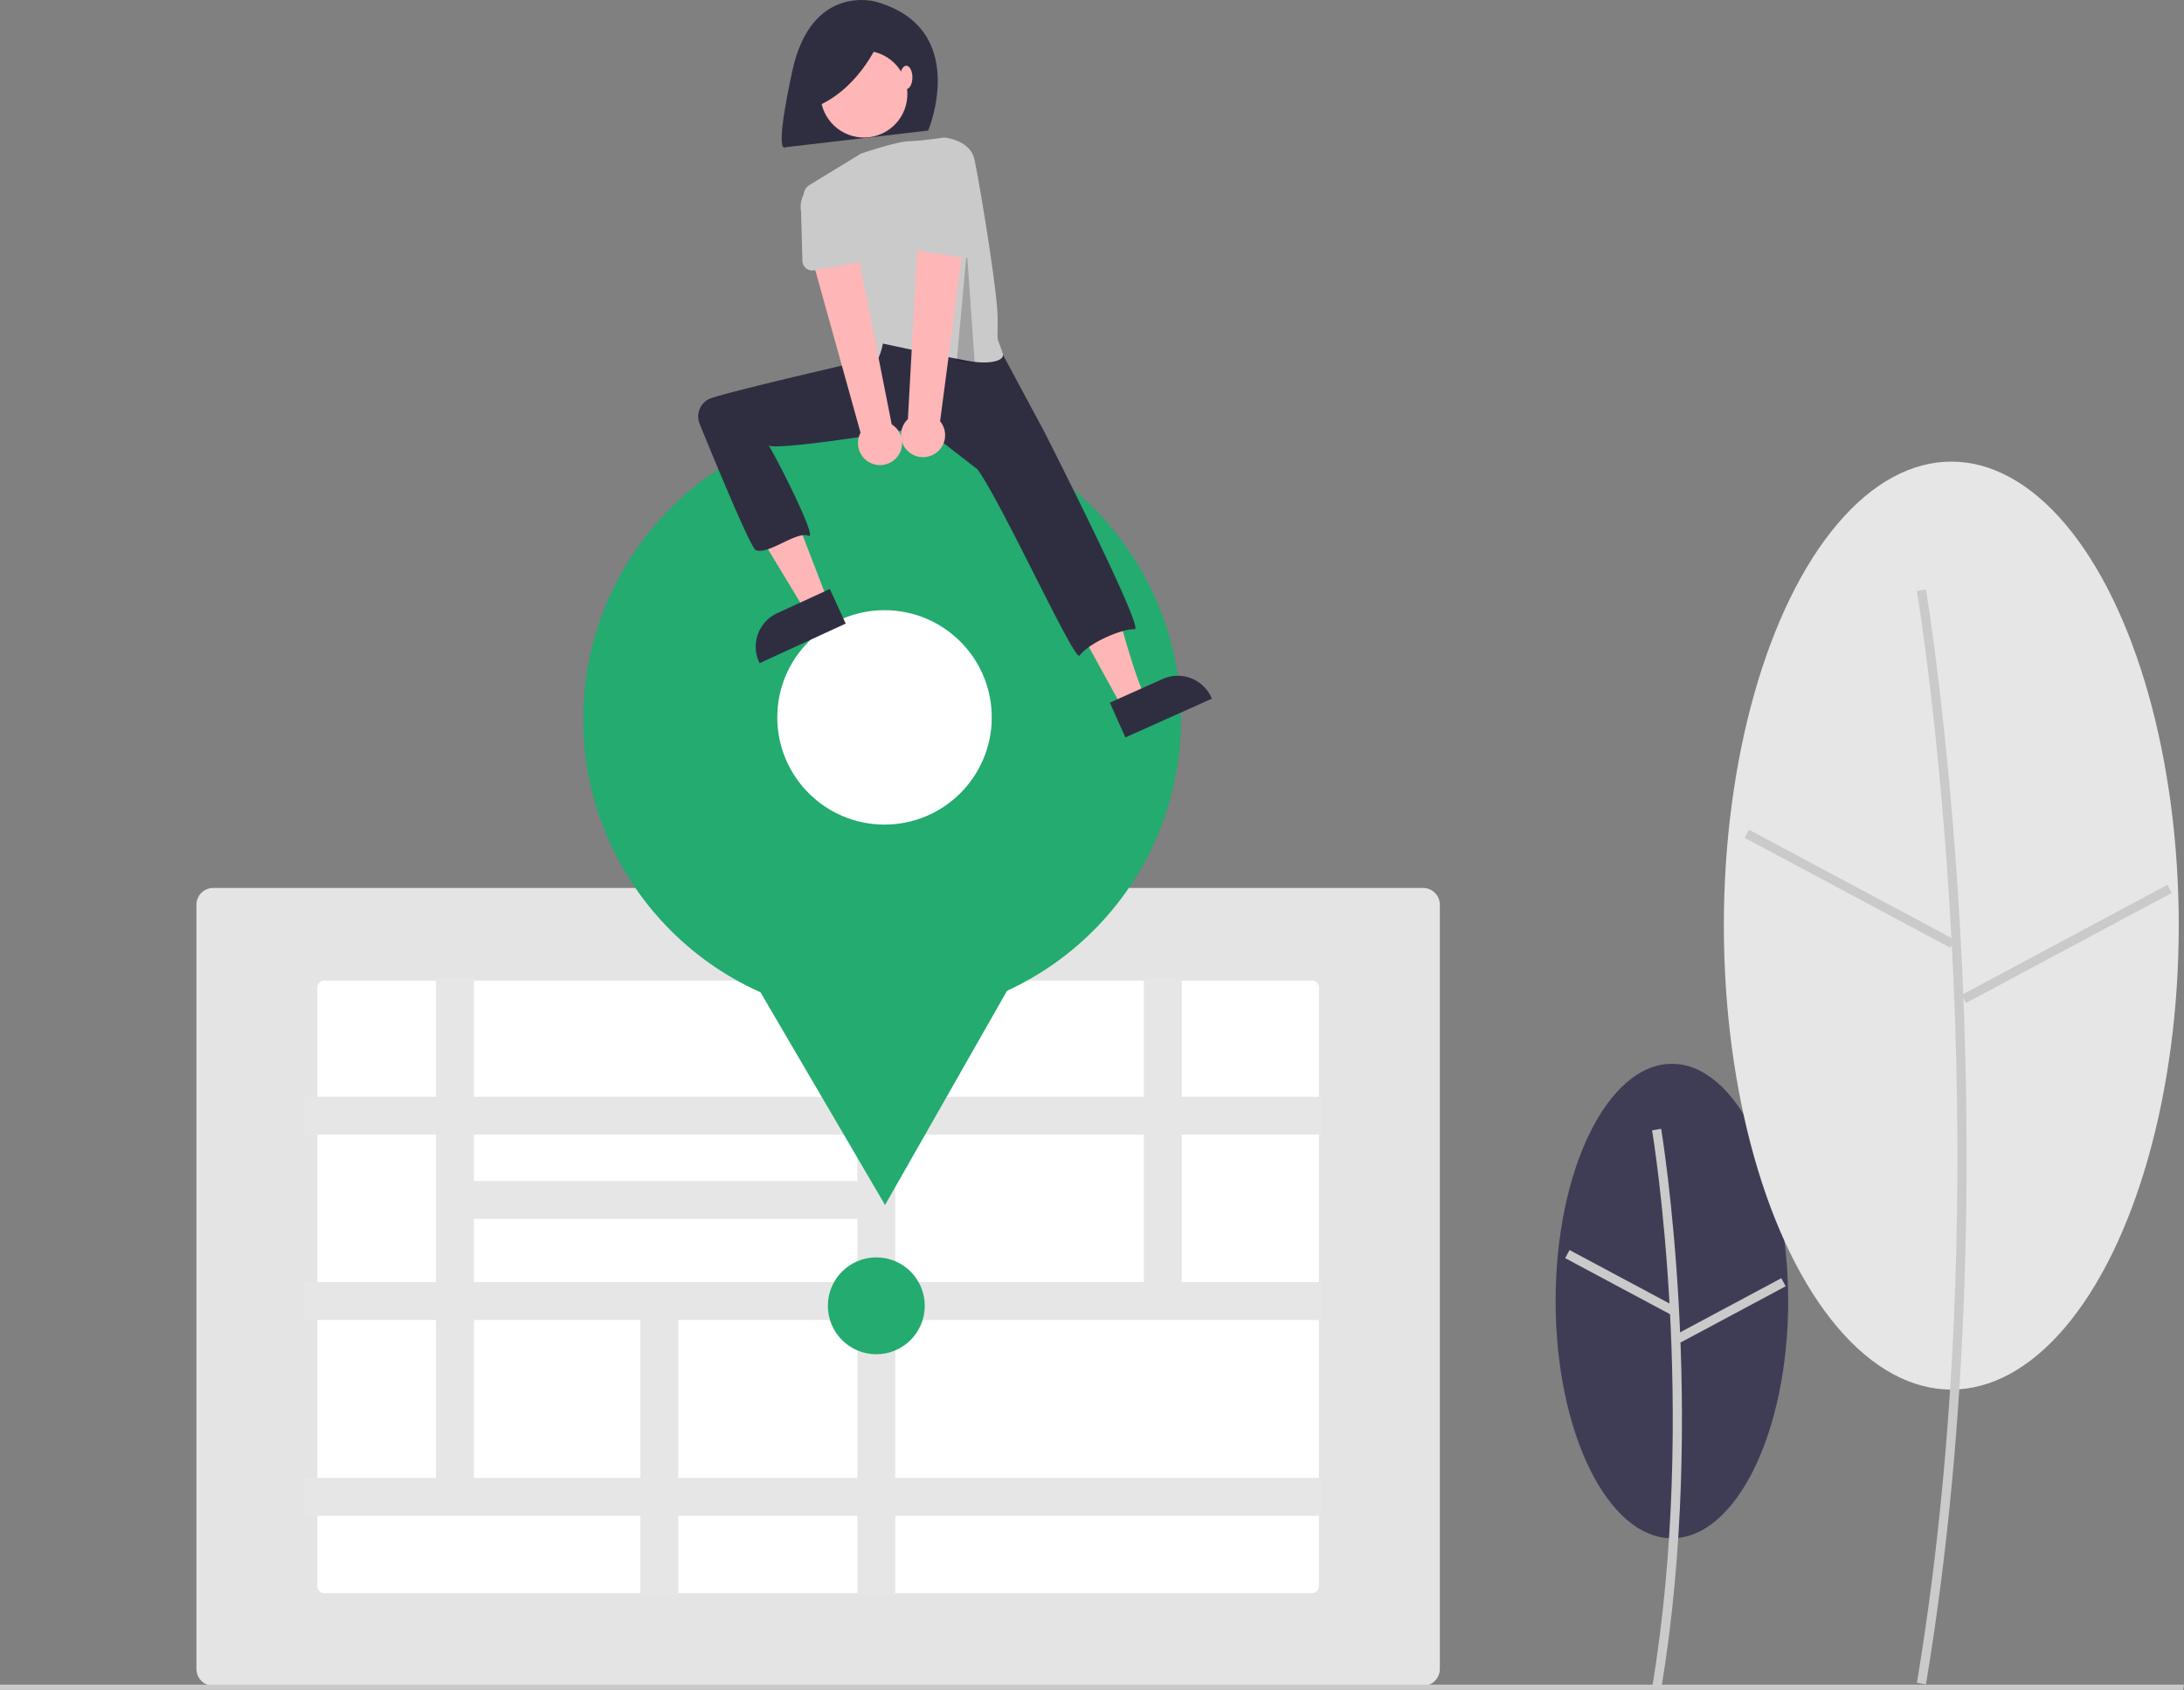
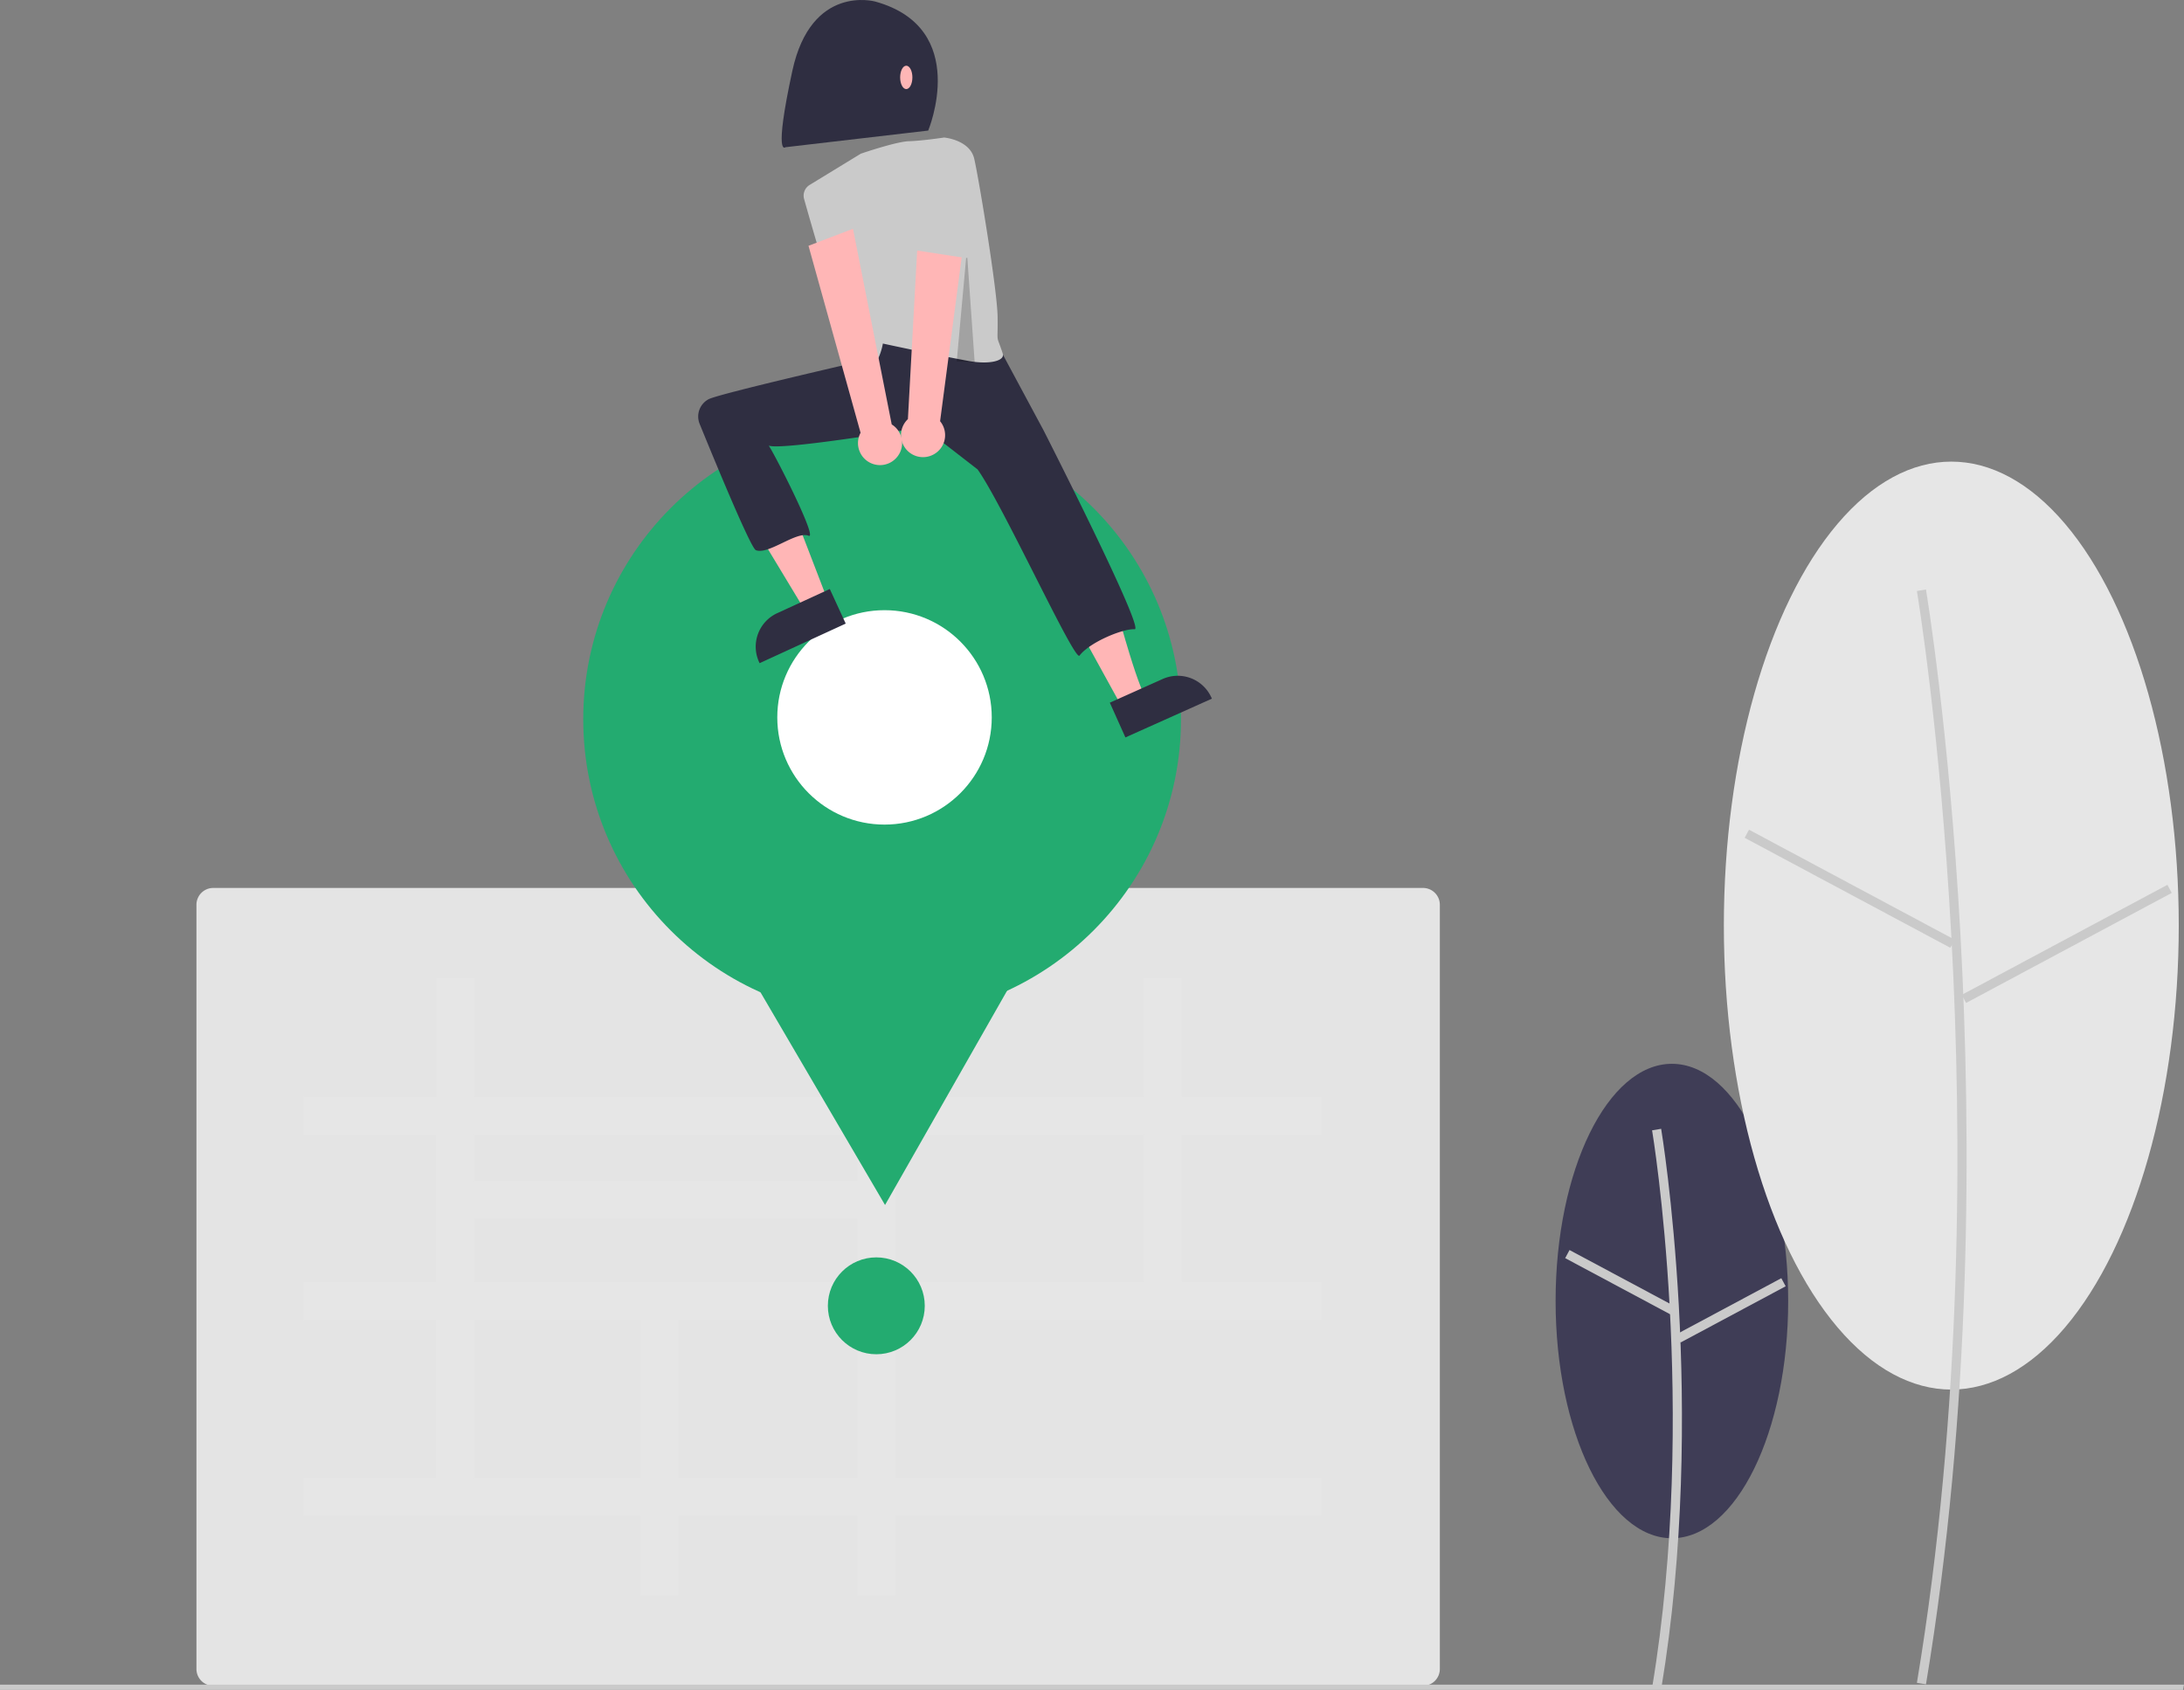
<svg xmlns="http://www.w3.org/2000/svg" data-name="Layer 1" width="910.908" height="704.996" viewBox="0 0 910.908 704.996">
  <rect x="0" y="0" width="910.908" height="704.996" fill="#808080" stroke="none" />
  <ellipse cx="697.317" cy="542.77" rx="48.503" ry="98.965" fill="#3f3d56" />
  <path d="M837.384,802.263c19.426-116.551.196-232.682-.001-233.84l-3.779.64c.196,1.153,19.315,116.673-.001,232.571Z" transform="translate(-144.546 -97.502)" fill="#cacaca" />
  <rect x="818.27" y="607.542" width="3.833" height="49.74" transform="translate(-268.853 959.859) rotate(-61.858)" fill="#cacaca" />
  <rect x="841.609" y="642.253" width="49.741" height="3.833" transform="translate(-345.984 387.631) rotate(-28.158)" fill="#cacaca" />
  <ellipse cx="813.855" cy="386.144" rx="94.866" ry="193.564" fill="#e6e6e6" />
  <path d="M947.834,800.179c37.944-227.66.383-454.492-.001-456.756l-3.779.64c.383,2.259,37.834,228.48-.001,455.487Z" transform="translate(-144.546 -97.502)" fill="#cacaca" />
  <rect x="914.088" y="419.627" width="3.833" height="97.287" transform="translate(-73.491 957.626) rotate(-61.858)" fill="#cacaca" />
  <rect x="957.903" y="489.352" width="97.287" height="3.833" transform="translate(-257.253 435.623) rotate(-28.157)" fill="#cacaca" />
  <path d="M738.076,800.787H233.479a7.008,7.008,0,0,1-7-7V474.942a7.008,7.008,0,0,1,7-7H738.076a7.008,7.008,0,0,1,7,7v318.846A7.008,7.008,0,0,1,738.076,800.787Z" transform="translate(-144.546 -97.502)" fill="#e4e4e4" />
-   <path d="M279.884,506.579a3.003,3.003,0,0,0-3,3V759.151a3.003,3.003,0,0,0,3,3H691.671a3.003,3.003,0,0,0,3-3V509.579a3.003,3.003,0,0,0-3-3Z" transform="translate(-144.546 -97.502)" fill="#fff" />
  <path d="M695.671,570.859V555.044H637.437V505.579H621.622v49.465H517.947V505.579H502.133v49.465H342.227V505.579H326.412v49.465H271.117v15.815h55.294v61.502H271.117v15.815h55.294v65.895H271.117v15.815h140.519V763.15h15.815V729.886h74.681V763.15h15.814V729.886H695.671V714.071H517.947V648.176H695.671V632.361H637.437V570.859Zm-193.538,0v19.329H342.227V570.859Zm-159.906,35.144H502.133v26.358H342.227Zm0,108.068V648.176h69.41v65.895Zm159.906,0H427.451V648.176h74.681Zm119.49-81.71H517.947V570.859H621.622Z" transform="translate(-144.546 -97.502)" fill="#e6e6e6" />
  <circle cx="365.494" cy="544.767" r="20.208" fill="#23ab70" />
  <polygon points="910.513 704.996 0 704.996 0 702.814 910.908 702.814 910.513 704.996" fill="#cacaca" />
  <circle cx="367.916" cy="300.067" r="124.655" fill="#23ab70" />
  <polygon points="369.135 502.707 329.753 435.433 290.371 368.159 368.323 367.69 446.275 367.221 407.705 434.964 369.135 502.707" fill="#23ab70" />
  <circle cx="368.917" cy="299.283" r="44.724" fill="#fff" />
  <path d="M509.579,98.143s-26.674-7.514-34.563,28.928-2.878,31.85-2.878,31.85l59.546-6.95S549.589,109.225,509.579,98.143Z" transform="translate(-144.546 -97.502)" fill="#2f2e41" />
  <path d="M470.787,258.012s-40.242,1.863-33.273,17.659q.739,1.675,1.376,3.138a282.522,282.522,0,0,0,17.164,33.223l24.733,40.98,9-5-25.327-65.837,22.765-1.858Z" transform="translate(-144.546 -97.502)" fill="#ffb6b6" />
  <path d="M576.891,274.742l13.008,28.34s9.756,9.756,20.442,48.782,13.008,37.632,13.008,37.632l-10.562,3.518-43.33-78.781-21.371-26.946,6.504-14.402Z" transform="translate(-144.546 -97.502)" fill="#ffb6b6" />
  <path d="M561.095,242.221l18.693,34.792s42.38,83.277,38,83c-4.924-.311-18.754,5.428-23,11-2.05,2.689-32-63-42.52-77.687L529.503,275.671s-64.636,10.879-64.715,7.341c-.039-1.733,21.4,39.842,17,38-5.012-2.099-16.802,8.114-22,6-2.145-.872-17.298-37.611-23.432-52.666a8.148,8.148,0,0,1,3.77-10.311c4.61-2.397,68.662-17.023,68.662-17.023l-1.12-5.721,4.646-9.292Z" transform="translate(-144.546 -97.502)" fill="#2f2e41" />
-   <circle cx="504.879" cy="136.758" r="18.119" transform="translate(144.47 515.71) rotate(-80.783)" fill="#ffb6b6" />
  <path d="M562.787,245.012c1,3.001-5.479,4.726-14.511,3.039-7.814-1.459-16.367-3.192-23.113-4.595-7.224-1.505-12.386-2.63-12.386-2.63s-1.858,11.615-7.898,10.221c-5.203-1.199-20.753-55.513-24.958-70.524a5.222,5.222,0,0,1,2.309-5.868l21.357-13.041s14.718-5.055,20.084-5.199,14.658-1.538,14.658-1.538,10.685.929,12.544,8.827,9.613,54.726,9.756,65.971C560.787,242.012,559.787,236.012,562.787,245.012Z" transform="translate(-144.546 -97.502)" fill="#cacaca" />
  <path d="M511.654,113.485s-7.514,19.911-25.922,28.176l-3.005-17.657Z" transform="translate(-144.546 -97.502)" fill="#2f2e41" />
  <ellipse cx="377.988" cy="32.289" rx="2.555" ry="4.878" fill="#ffb6b6" />
  <path d="M497.276,357.658l-35.917,16.512-.209-.454a15.387,15.387,0,0,1,7.552-20.407l.001-0,21.937-10.085Z" transform="translate(-144.546 -97.502)" fill="#2f2e41" />
  <path d="M607.433,390.647l22.032-9.876.001-0a15.387,15.387,0,0,1,20.334,7.747l.205.456-36.072,16.17Z" transform="translate(-144.546 -97.502)" fill="#2f2e41" />
  <polygon points="403.241 104.51 399.035 150.771 406.512 151.124 403.241 104.51" opacity="0.2" />
  <path d="M518.468,288.434a9.136,9.136,0,0,0-1.999-13.865L500.31,192.943l-18.556,7.099,21.718,78.003A9.185,9.185,0,0,0,518.468,288.434Z" transform="translate(-144.546 -97.502)" fill="#ffb6b6" />
-   <path d="M504.398,206.7,484.023,210.288a4.096,4.096,0,0,1-4.805-3.922l-.562-20.619a11.376,11.376,0,0,1,22.419-3.881l6.5,19.505a4.096,4.096,0,0,1-3.176,5.328Z" transform="translate(-144.546 -97.502)" fill="#cacaca" />
  <path d="M534.09,286.998a9.136,9.136,0,0,0,2.552-13.774l10.869-82.497-19.853.774-4.441,80.849a9.185,9.185,0,0,0,10.873,14.649Z" transform="translate(-144.546 -97.502)" fill="#ffb6b6" />
  <path d="M546.973,205.068l-20.45-3.134a4.096,4.096,0,0,1-3.294-5.256l6.079-19.71a11.376,11.376,0,0,1,22.48,3.513l-.098,20.559a4.096,4.096,0,0,1-4.717,4.028Z" transform="translate(-144.546 -97.502)" fill="#cacaca" />
</svg>